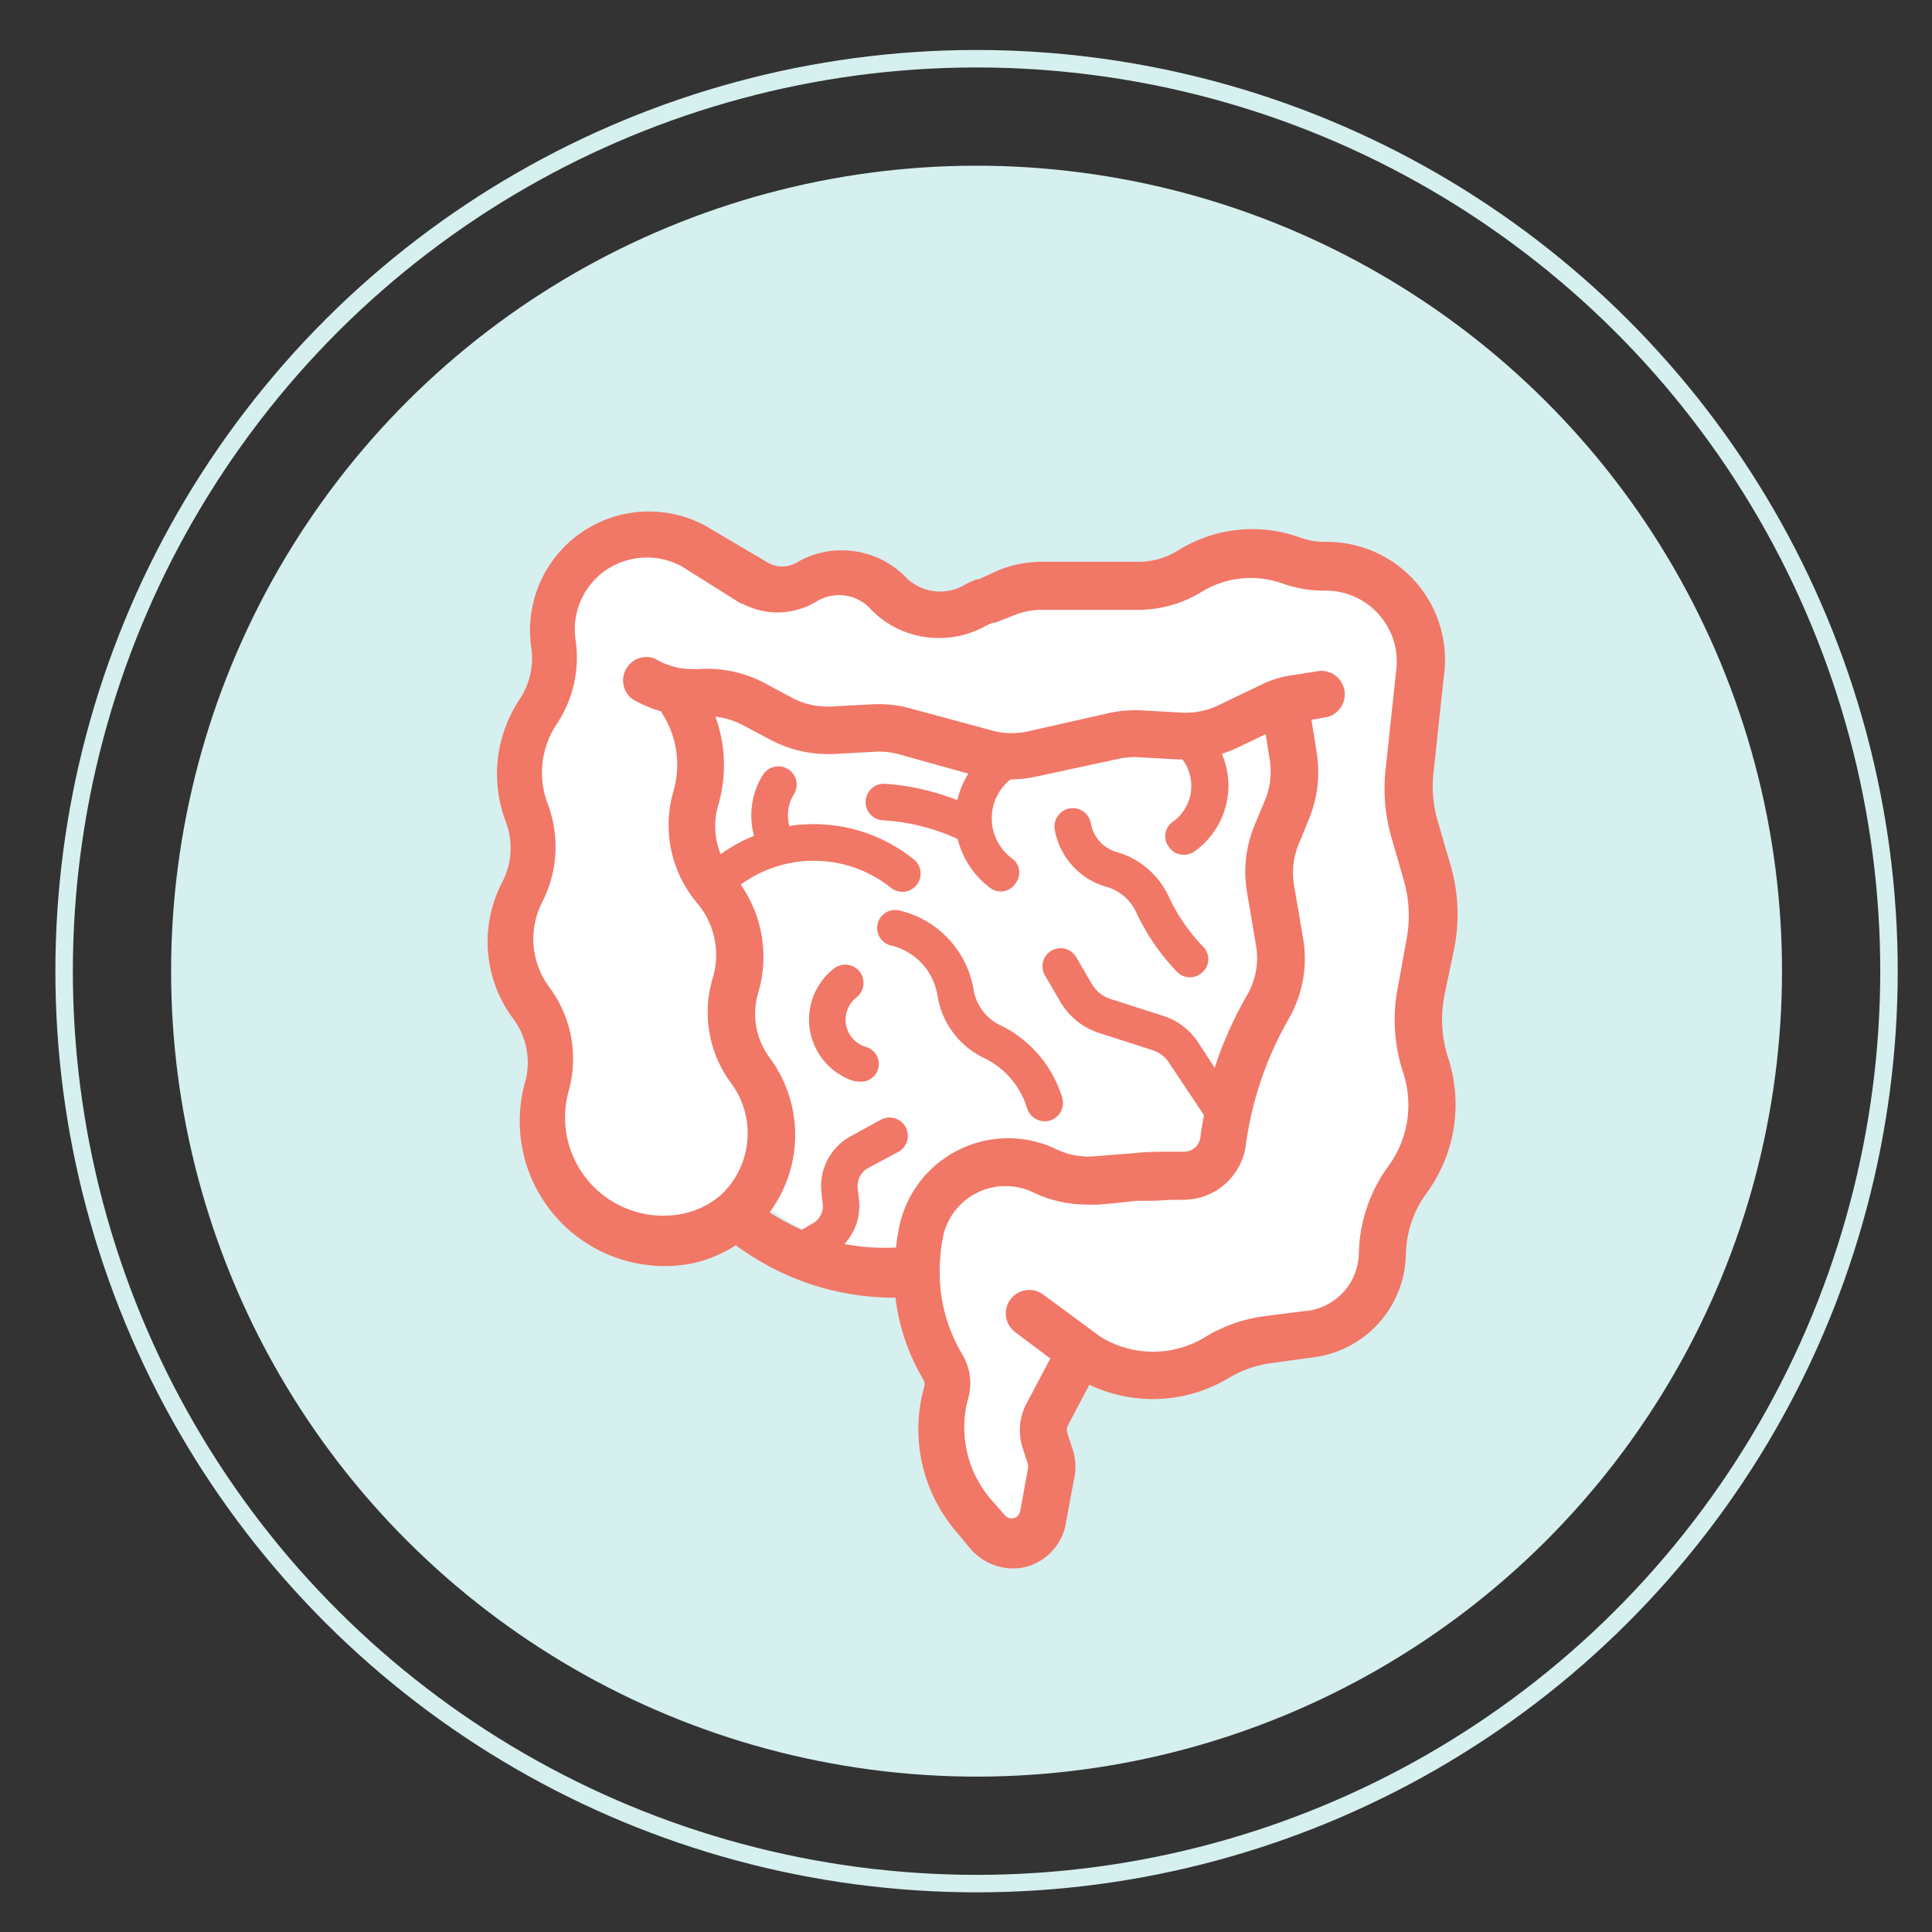
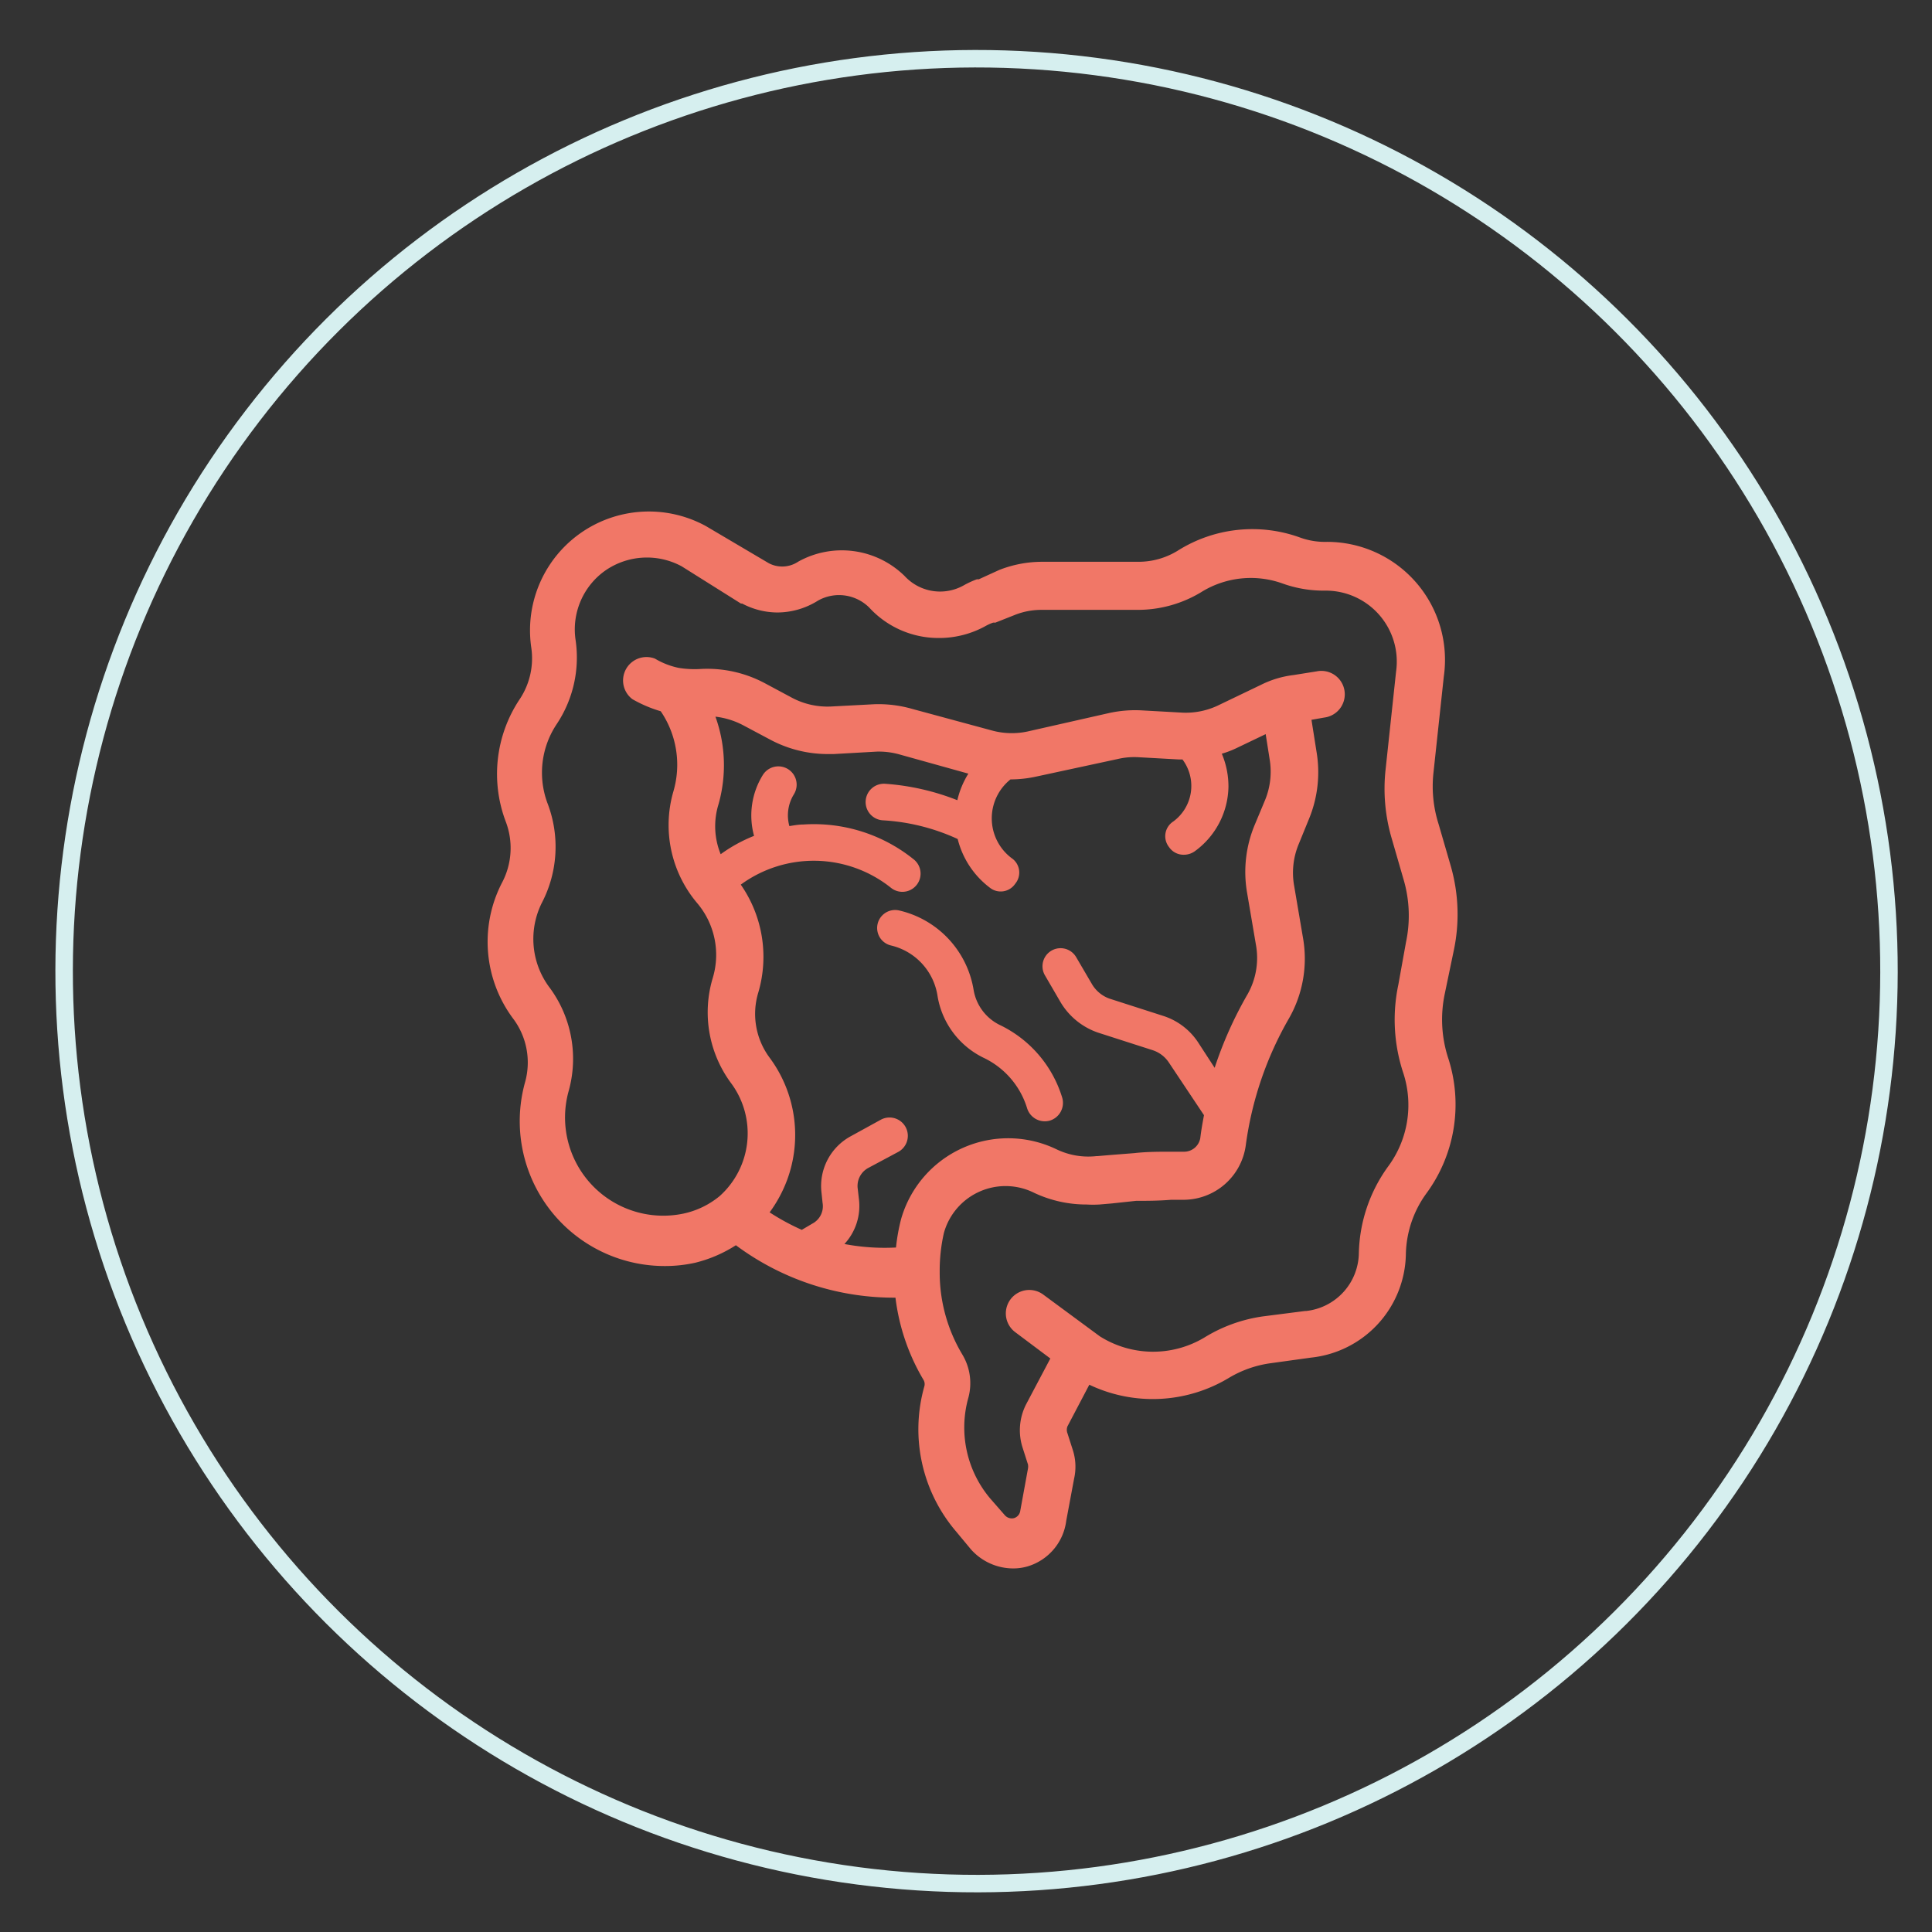
<svg xmlns="http://www.w3.org/2000/svg" id="圖層_1" data-name="圖層 1" viewBox="0 0 110.53 110.53">
  <rect x="0" y="0" width="110.53" height="110.53" fill="#333333" stroke="none" />
  <defs>
    <style>.cls-1{fill:none;stroke:#d6efef;stroke-miterlimit:10;}.cls-2{fill:#d6efef;}.cls-3{fill:#fff;}.cls-4{fill:#f17767;}</style>
  </defs>
  <title>人體地圖</title>
  <circle class="cls-1" cx="55.87" cy="55.56" r="52.2" transform="translate(-17.01 25.61) rotate(-22.5)" />
-   <circle class="cls-2" cx="55.87" cy="55.56" r="46.08" transform="translate(-17.01 25.61) rotate(-22.5)" />
-   <path class="cls-3" d="M35.84,70.79,31.58,66a.52.52,0,0,1-.19-.27L30.1,61.9a.58.58,0,0,1,0-.29l.4-2a.67.67,0,0,0-.05-.37L28,54.33a.58.58,0,0,1,.1-.64l1.8-1.92a.58.58,0,0,0,.14-.49L28.87,44.9a.56.56,0,0,1,.09-.42l1.54-2.16,0,0,2.18-3.92a.55.55,0,0,0,0-.47l-1.16-3.1a.57.57,0,0,1,.15-.62L35,31.31a.55.55,0,0,1,.37-.14h3.73a.54.54,0,0,1,.39.17l2.86,2.85a.55.55,0,0,0,.53.15l5-1.26a.58.58,0,0,1,.43.07l3.33,2.08a.58.58,0,0,0,.39.08l2.53-.42.08,0L57.32,34a.33.33,0,0,1,.15,0l8.65-.46.14,0,4-1.34a.47.47,0,0,1,.17,0h5.74a.55.55,0,0,1,.35.12l3.76,2.92a.57.57,0,0,1,.21.53l-.41,2.85v.13l.45,4.54a.13.13,0,0,1,0,.06v3.14a.61.61,0,0,0,0,.14,17.38,17.38,0,0,0,.91,2.71c.47.93-.46,0,0,1.86s-.46,1.85,0,3.24a2.21,2.21,0,0,1,.07,1.76.53.53,0,0,0-.07.28v4c0,.93.47-.92,0,2.32s-1.39,3.24-.92,3.71.17,2.54.14,2.76v0l-.83,2.06c0,.09-.42.39-.46.47l.11,1.51a.56.56,0,0,0,.14.69c.16.16-.07.5-1.87,1.27-3.25,1.39-4.17,1.39-4.17,1.39H72.46a.57.57,0,0,1-.39-.16c-.33-.32-1.3-.92-3.1.16-2.31,1.39-2.78,1.85-3.24,1.85H64.47a.54.54,0,0,0-.25.06l-1.29.65a.57.57,0,0,1-.72-.19h0a.56.56,0,0,0-1,.14c-.37,1.24-.87,3-.57,3h-.46L61.28,84a.56.56,0,0,1-.14.74,3.14,3.14,0,0,0-1,1.12,1.3,1.3,0,0,1-1.39.56.55.55,0,0,0-.59.42l-.23.91a.56.56,0,0,1-.55.42h-.23a.55.55,0,0,1-.42-.19l-2.48-2.89a.54.54,0,0,1-.13-.37V79a.65.65,0,0,0,0-.2l-1.32-3.51a.69.69,0,0,1,0-.2V72.35a.57.57,0,0,0-.39-.53l-.78-.26a.53.53,0,0,0-.43,0l-1.46.73a.61.61,0,0,1-.4,0,6.64,6.64,0,0,1-2.1-.88c-.47-.46-.47-.92-.93-.92a7.92,7.92,0,0,1-2.1-1.23.54.54,0,0,0-.48-.08c-1.44.41-5,1.08-6,1.26A9.62,9.62,0,0,1,35.84,70.79Z" />
  <path class="cls-4" d="M82.87,60.59h0a7.14,7.14,0,0,1-.22-3.71h0l.51-2.45h0A10,10,0,0,0,83,49.55h0l-.7-2.41h0A7.13,7.13,0,0,1,82,44.29h0l.6-5.58A6.75,6.75,0,0,0,75.91,31h0a4.19,4.19,0,0,1-1.54-.25h0a8,8,0,0,0-7,.76h0a4.27,4.27,0,0,1-2.23.63h0l-5.5,0h0a6.71,6.71,0,0,0-2.48.47h0L56,33.14l-.11,0a5.16,5.16,0,0,0-.74.34h0a2.76,2.76,0,0,1-3.4-.53l0,0,0,0,0,0h0a5.13,5.13,0,0,0-6.08-.82h0l0,0,0,0,0,0a1.65,1.65,0,0,1-1.69.09L40.39,30.1l0,0,0,0a6.8,6.8,0,0,0-10,6.92h0a4.22,4.22,0,0,1-.67,3,7.7,7.7,0,0,0-.78,7,4.24,4.24,0,0,1-.22,3.48,7.35,7.35,0,0,0,.61,7.74,4.18,4.18,0,0,1,.71,3.67,8.29,8.29,0,0,0,8,10.52,7.93,7.93,0,0,0,1.74-.19h0a7.7,7.7,0,0,0,2.32-1,15.17,15.17,0,0,0,9,3h.13a12.05,12.05,0,0,0,1.59,4.68h0a.48.48,0,0,1,.06.4,9,9,0,0,0,1.83,8.31h0l.83,1h0a3.24,3.24,0,0,0,2.43,1.1,2.92,2.92,0,0,0,.83-.12A3.13,3.13,0,0,0,61,87h0l.45-2.41h0A3.1,3.1,0,0,0,61.39,83h0l-.32-1h0a.55.55,0,0,1,0-.4h0l1.25-2.38a8.44,8.44,0,0,0,8-.4A6.31,6.31,0,0,1,72.62,78L75,77.67h0a6.06,6.06,0,0,0,5.43-5.91,6.11,6.11,0,0,1,1.17-3.48h0A8.59,8.59,0,0,0,82.87,60.59ZM48.31,71.17a3.2,3.2,0,0,0,.83-2.56v0L49.07,68h0a1.17,1.17,0,0,1,.6-1.18l1.72-.92a1,1,0,0,0-1-1.84L48.68,65h0A3.24,3.24,0,0,0,47,68.25h0l.06.57h0A1.12,1.12,0,0,1,46.48,70h0l-.61.36a13.36,13.36,0,0,1-1.84-1,7.64,7.64,0,0,0,1-1.85,7.42,7.42,0,0,0-1-7,4.2,4.2,0,0,1-.65-3.72,7.23,7.23,0,0,0-1-6.18,7.07,7.07,0,0,1,8.59.18,1,1,0,1,0,1.31-1.62,9.1,9.1,0,0,0-6.32-2c-.27,0-.54.05-.8.09a2.29,2.29,0,0,1,.26-1.82,1,1,0,1,0-1.78-1.1,4.4,4.4,0,0,0-.5,3.48,8.66,8.66,0,0,0-1.91,1.05A4.24,4.24,0,0,1,41.11,46,8.2,8.2,0,0,0,40.93,41a4.54,4.54,0,0,1,1.64.52h0l1.56.83h0a7,7,0,0,0,3.23.79h.33L50.16,43a4.37,4.37,0,0,1,1.33.17h0l3.91,1.09a5,5,0,0,0-.63,1.52,13.86,13.86,0,0,0-4.13-.94,1,1,0,0,0-.14,2.09A11.82,11.82,0,0,1,54.79,48a5,5,0,0,0,1.82,2.77,1,1,0,0,0,1.47-.21,1,1,0,0,0-.21-1.47,2.85,2.85,0,0,1-.06-4.5,7,7,0,0,0,1.51-.17h0l4.64-1a4.11,4.11,0,0,1,1.16-.1h0l2.34.13h.19A2.52,2.52,0,0,1,67.12,47a1,1,0,0,0-.24,1.46,1,1,0,0,0,.85.44,1.07,1.07,0,0,0,.61-.19A4.65,4.65,0,0,0,70.28,45a4.82,4.82,0,0,0-.38-1.88,5.52,5.52,0,0,0,.88-.34h0L72.41,42l.23,1.46a4.28,4.28,0,0,1-.26,2.3h0l-.61,1.46h0a7,7,0,0,0-.43,3.82h0l.51,3h0a4.22,4.22,0,0,1-.47,2.83h0a22.42,22.42,0,0,0-1.89,4.22l-.91-1.4h0a3.76,3.76,0,0,0-2-1.56h0l-3.11-1h0a1.91,1.91,0,0,1-1-.83h0l-.89-1.52a1,1,0,1,0-1.81,1l.89,1.53h0a4,4,0,0,0,2.17,1.77h0l3.11,1h0a1.77,1.77,0,0,1,.94.72h0l2,3c-.08.43-.16.87-.21,1.3a.94.94,0,0,1-.93.79h-.77c-.67,0-1.37,0-2.07.08l-1.4.11-.7.06h-.06a4.19,4.19,0,0,1-2.3-.39h0a6.37,6.37,0,0,0-8.89,4v0a11,11,0,0,0-.29,1.62A12.29,12.29,0,0,1,48.31,71.17ZM74.74,75h-.06l-2.42.31h0a8.67,8.67,0,0,0-3.34,1.2,5.71,5.71,0,0,1-6-.06l-3.24-2.39a1.34,1.34,0,0,0-1.59,2.16l2,1.5-1.38,2.61h0a3.26,3.26,0,0,0-.22,2.45h0l.32,1h0a.68.68,0,0,1,0,.24h0l-.44,2.41h0a.51.51,0,0,1-.35.42.53.53,0,0,1-.53-.16h0l-.83-.95A6.3,6.3,0,0,1,55.39,80a3.18,3.18,0,0,0-.33-2.5h0a9.11,9.11,0,0,1-1.3-4.65v-.11A9.74,9.74,0,0,1,54,70.54a3.66,3.66,0,0,1,5.16-2.3h0a7,7,0,0,0,3,.67,6.23,6.23,0,0,0,.74,0h0l.7-.06L65,68.7c.64,0,1.27,0,2-.06l.69,0h0a3.6,3.6,0,0,0,3.58-3.11,19.79,19.79,0,0,1,2.48-7.28h0a6.89,6.89,0,0,0,.79-4.62h0l-.51-3h0a4.26,4.26,0,0,1,.27-2.34h0l.6-1.47h0a7,7,0,0,0,.43-3.74h0l-.3-1.9.74-.13a1.34,1.34,0,1,0-.45-2.64L74,38.62a5.67,5.67,0,0,0-1.86.56h0l-2.5,1.2a4.31,4.31,0,0,1-2,.39h0l-2.34-.13h0a6.93,6.93,0,0,0-1.88.16h0l-4.64,1.05a4.3,4.3,0,0,1-2-.05h0L52.2,40.56h0A7,7,0,0,0,50,40.29h0l-2.47.13h0a4.33,4.33,0,0,1-2.18-.48l-1.55-.83h0a7,7,0,0,0-3.68-.84h0a5.72,5.72,0,0,1-1.29-.06h0a4.39,4.39,0,0,1-1.36-.53A1.34,1.34,0,0,0,36.18,40a7.48,7.48,0,0,0,1.62.69,5.43,5.43,0,0,1,.73,4.57,6.91,6.91,0,0,0,1.35,6.4,4.58,4.58,0,0,1,.9,4.28A6.81,6.81,0,0,0,41.85,62a4.82,4.82,0,0,1-.68,6.43l0,0a4.85,4.85,0,0,1-2.07,1,5.62,5.62,0,0,1-6.57-7,6.85,6.85,0,0,0-1.14-6h0A4.63,4.63,0,0,1,31,51.65,6.94,6.94,0,0,0,31.34,46a5,5,0,0,1,.5-4.56,6.87,6.87,0,0,0,1.09-4.82h0a4.12,4.12,0,0,1,1.73-4A4.18,4.18,0,0,1,39,32.4l3.39,2.13.07,0h0a4.34,4.34,0,0,0,2,.51,4.39,4.39,0,0,0,2.34-.68,2.45,2.45,0,0,1,2.93.4,5.38,5.38,0,0,0,4,1.74,5.48,5.48,0,0,0,2.7-.71h0a2.5,2.5,0,0,1,.39-.17l.13,0h0l1.11-.44a4.11,4.11,0,0,1,1.52-.29h0l5.5,0h0a7,7,0,0,0,3.62-1h0a5.37,5.37,0,0,1,4.67-.51h0a6.93,6.93,0,0,0,2.36.41h.14a4.06,4.06,0,0,1,4,4.63v0l-.6,5.6h0a10.1,10.1,0,0,0,.33,3.88h0l.7,2.42h0a7.32,7.32,0,0,1,.14,3.57h0L80,56.33h0a9.69,9.69,0,0,0,.29,5.08,5.91,5.91,0,0,1-.85,5.29h0a8.76,8.76,0,0,0-1.7,5A3.38,3.38,0,0,1,74.74,75Z" />
-   <path class="cls-4" d="M63.35,50.75h0A2.67,2.67,0,0,1,65,52.19h0a12.52,12.52,0,0,0,2.32,3.39,1,1,0,0,0,.76.33,1,1,0,0,0,.72-.3,1,1,0,0,0,0-1.48,10.7,10.7,0,0,1-1.93-2.82h0a4.7,4.7,0,0,0-3-2.57h0a2.07,2.07,0,0,1-1.46-1.63,1,1,0,0,0-2.07.35A4.16,4.16,0,0,0,63.35,50.75Z" />
  <path class="cls-4" d="M53.64,57h0a4.79,4.79,0,0,0,2.64,3.52h0a4.72,4.72,0,0,1,2.48,2.88,1.06,1.06,0,0,0,1.3.71,1.06,1.06,0,0,0,.71-1.31,6.81,6.81,0,0,0-3.59-4.17h0a2.74,2.74,0,0,1-1.48-2h0a5.59,5.59,0,0,0-4.25-4.54,1,1,0,1,0-.48,2A3.51,3.51,0,0,1,53.64,57Z" />
-   <path class="cls-4" d="M49.39,59.84A1.62,1.62,0,0,1,49,57.06a1,1,0,0,0-1.29-1.65,3.7,3.7,0,0,0,1,6.39,1.16,1.16,0,0,0,.37.07,1,1,0,0,0,.36-2Z" />
</svg>